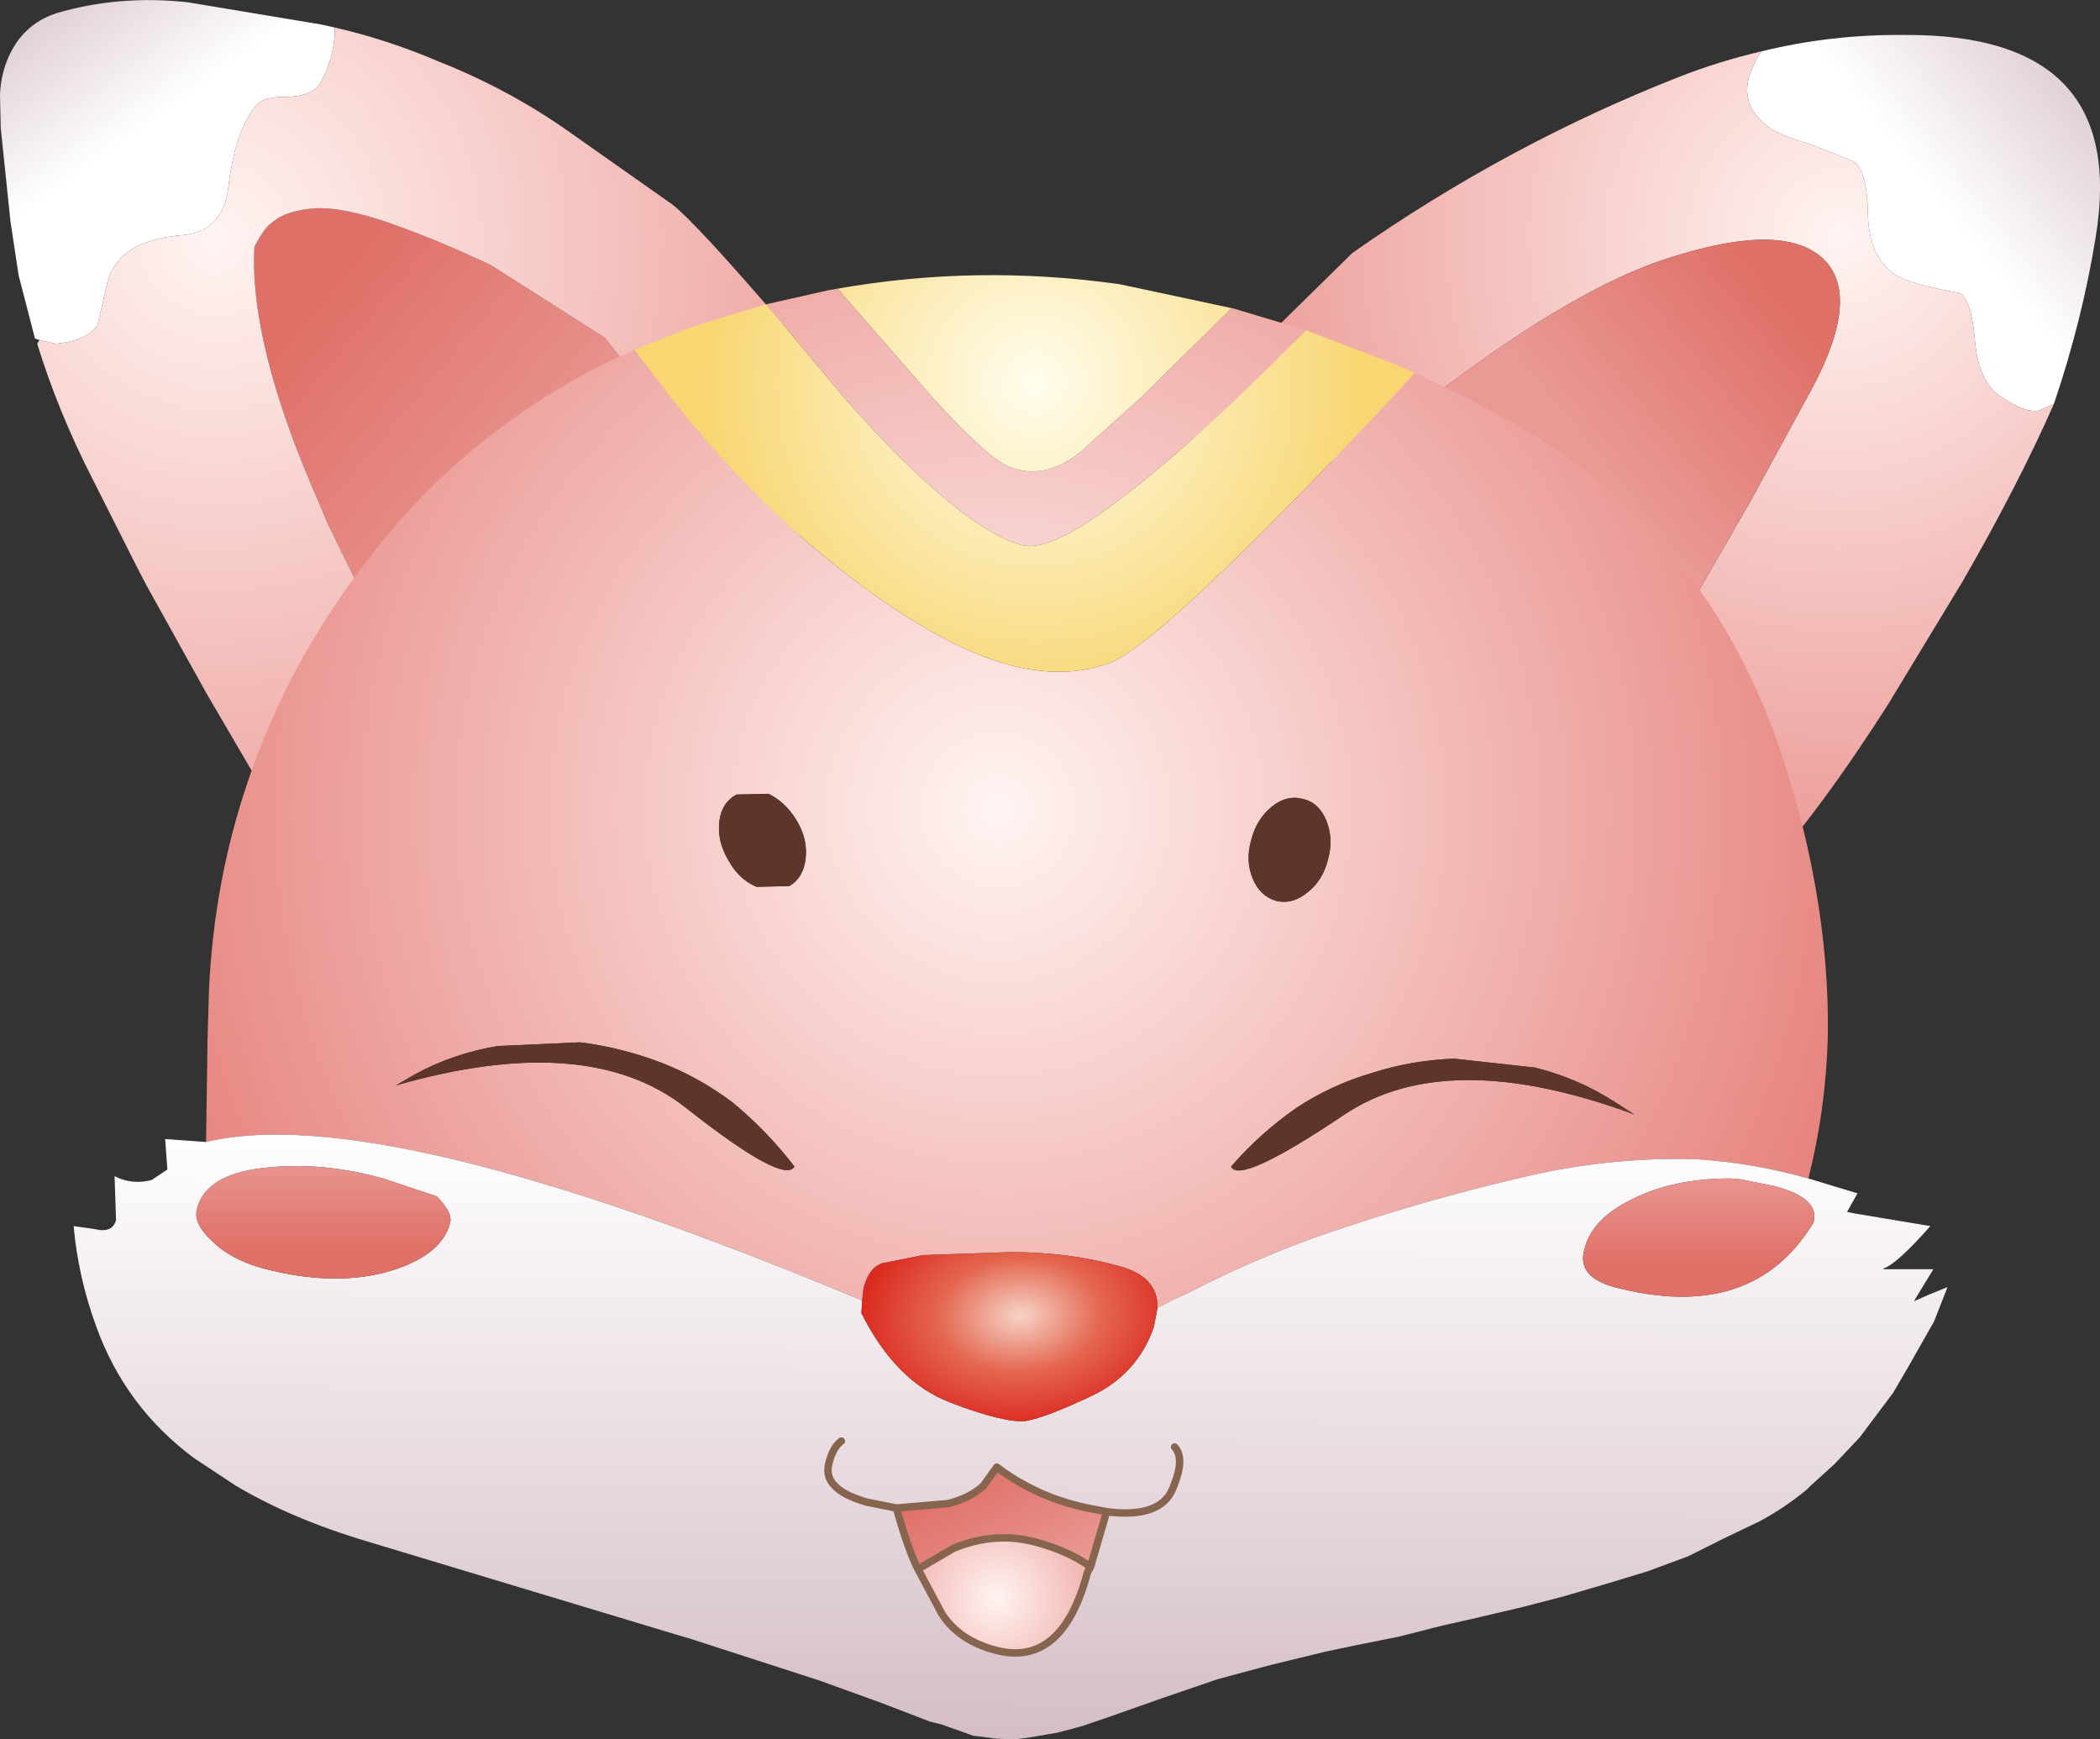
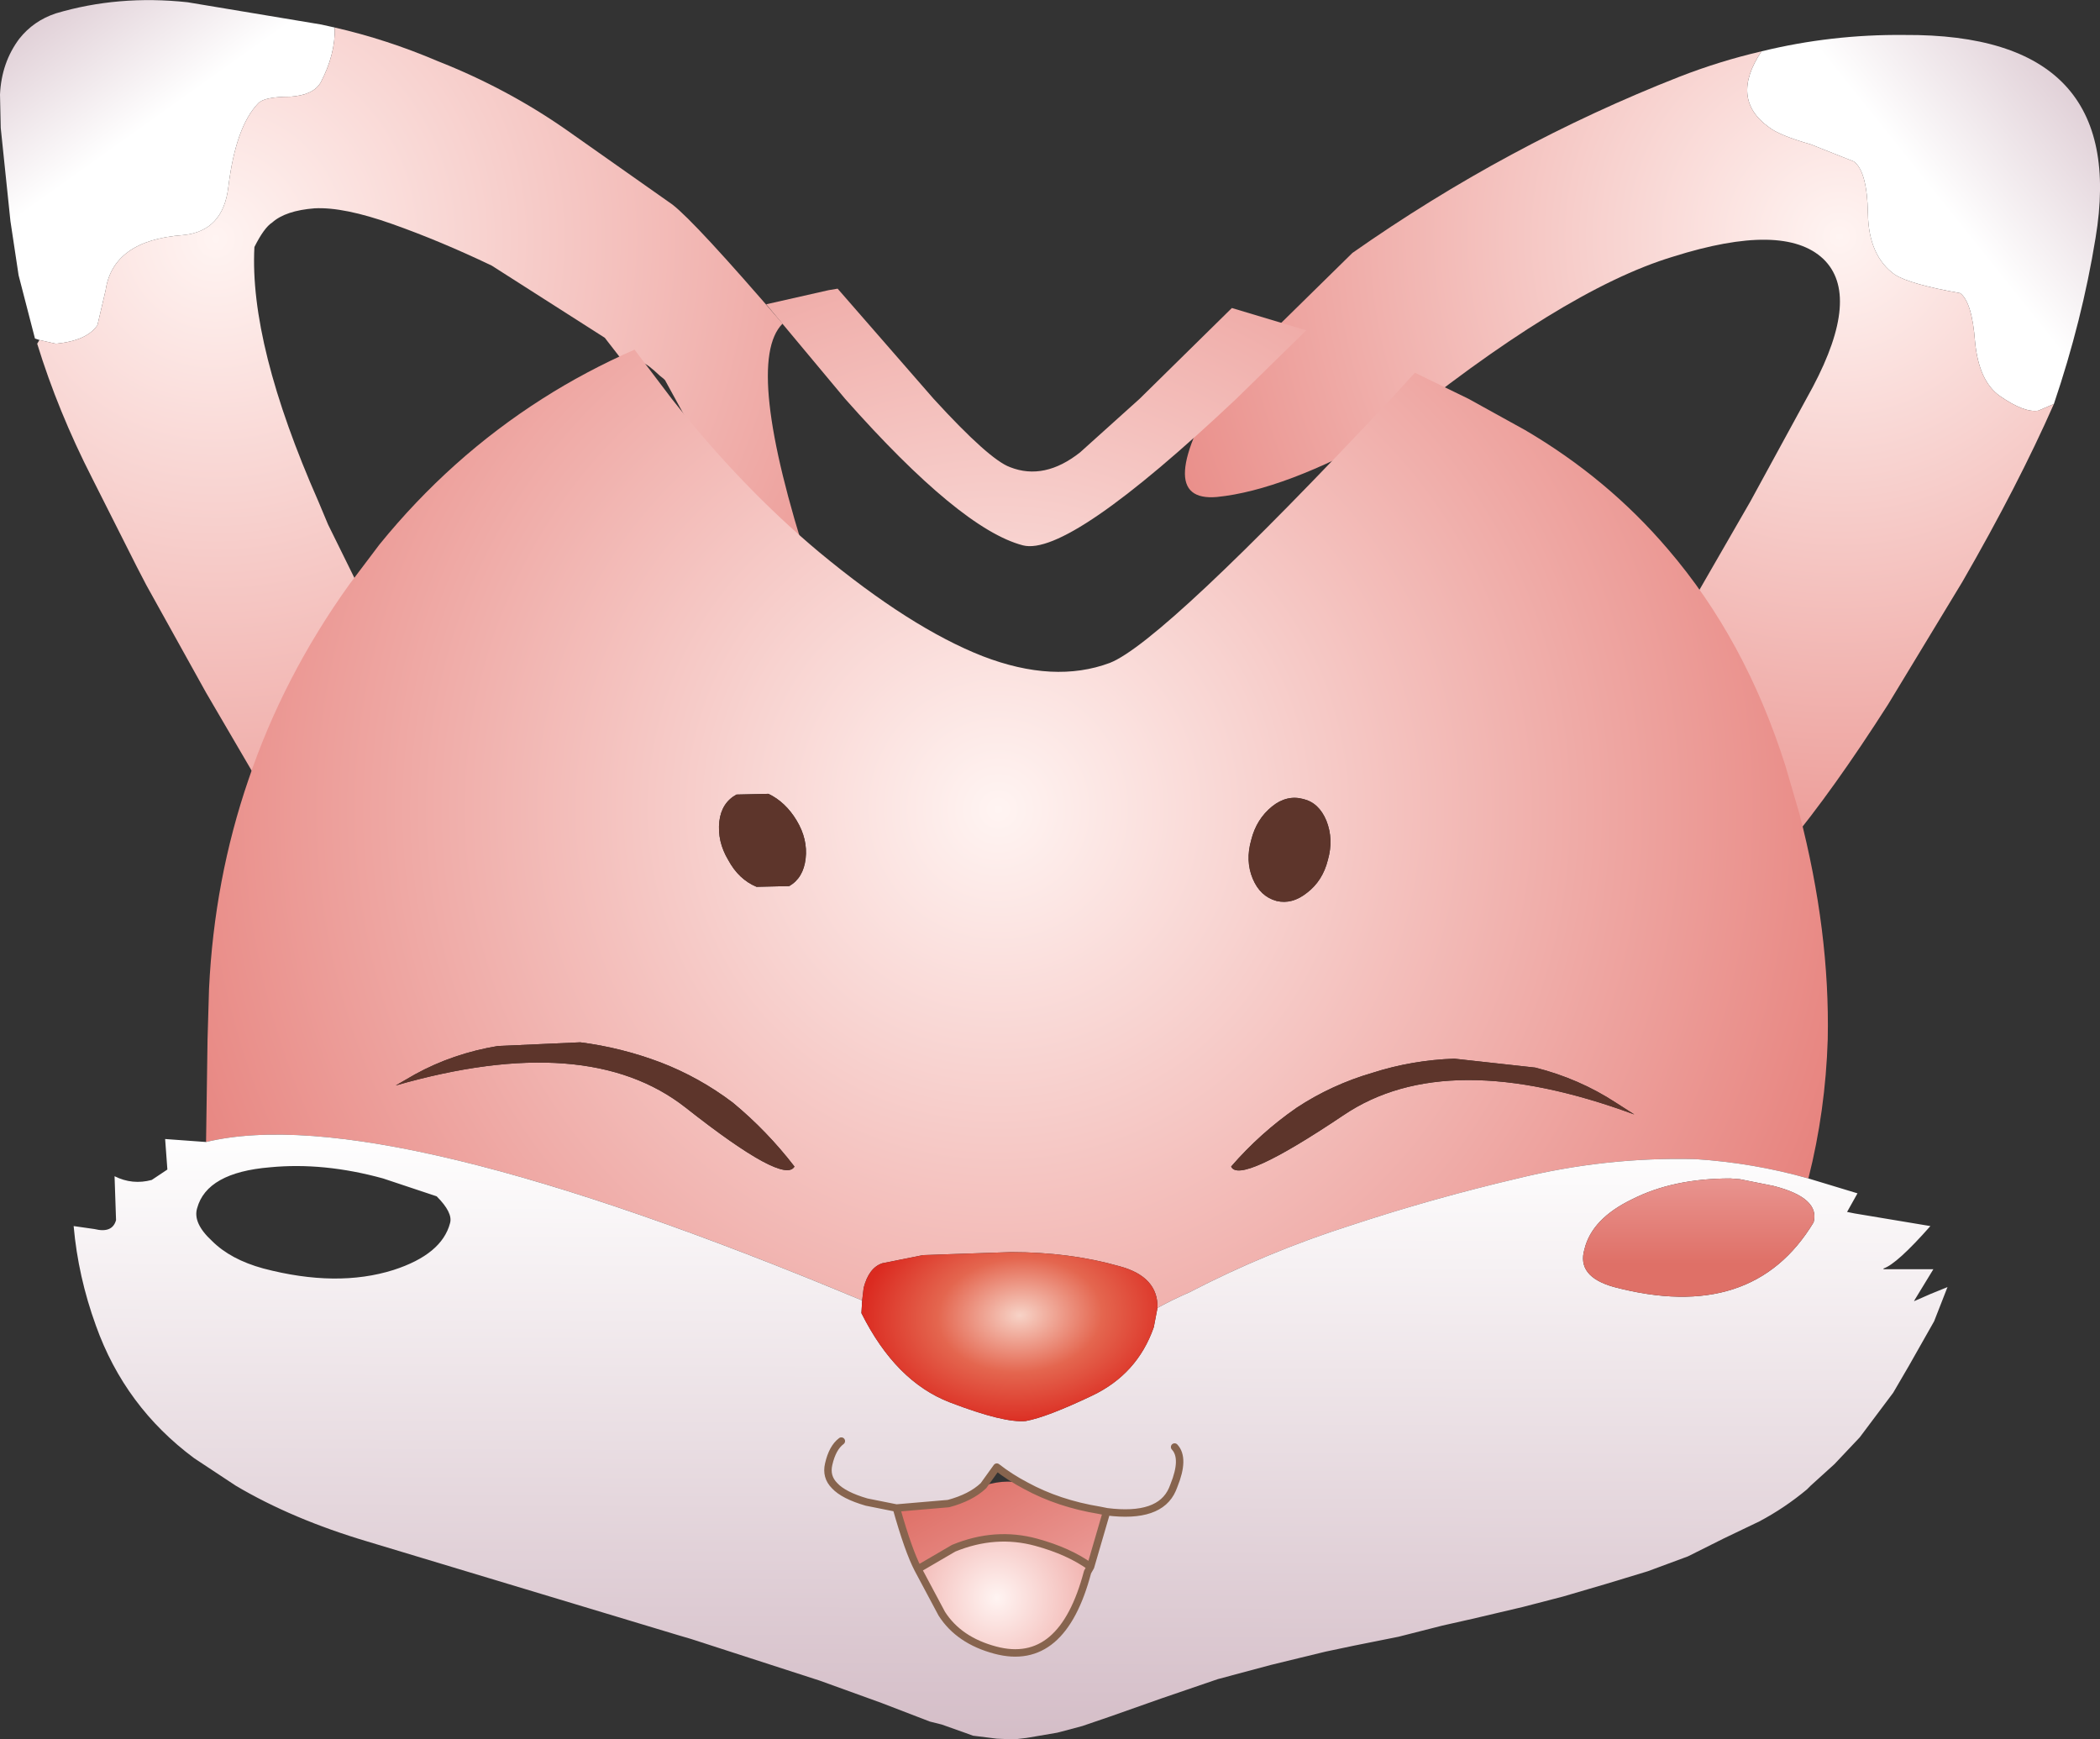
<svg xmlns="http://www.w3.org/2000/svg" height="116.9px" width="141.15px">
  <rect width="100%" height="100%" fill="#333333" stroke="none" />
  <g transform="matrix(1.0, 0.0, 0.0, 1.0, 4.95, 53.4)">
    <path d="M-2.3 -30.55 L-2.6 -30.65 -3.7 -34.9 -4.25 -38.55 -4.9 -44.8 -4.95 -47.05 Q-4.85 -49.2 -3.65 -50.8 -2.7 -52.0 -1.2 -52.5 3.0 -53.75 7.65 -53.25 L16.65 -51.75 17.55 -51.55 Q17.6 -49.75 16.6 -47.85 16.1 -47.0 14.55 -46.9 12.8 -46.9 12.4 -46.45 10.9 -44.9 10.4 -40.85 10.05 -37.85 7.35 -37.6 2.65 -37.25 2.15 -33.9 L1.6 -31.55 Q0.9 -30.5 -1.2 -30.3 L-2.3 -30.55" fill="url(#gradient0)" fill-rule="evenodd" stroke="none" />
-     <path d="M44.05 -20.0 Q46.05 -13.75 45.45 -11.85 44.5 -9.15 33.85 -13.55 23.2 -17.95 20.7 -10.85 L17.1 -18.15 16.45 -19.7 Q11.8 -30.25 12.15 -36.8 12.8 -38.1 13.35 -38.45 14.25 -39.25 16.2 -39.4 18.15 -39.5 21.4 -38.35 24.65 -37.2 28.1 -35.55 L35.7 -30.7 42.05 -22.5 Q37.85 -28.55 38.15 -29.0 L38.25 -29.0 Q38.5 -29.0 39.4 -28.15 L39.65 -27.95 39.75 -27.85 44.05 -20.0" fill="url(#gradient1)" fill-rule="evenodd" stroke="none" />
    <path d="M17.55 -51.55 Q21.05 -50.75 24.45 -49.3 29.15 -47.45 33.15 -44.65 L40.25 -39.65 Q41.8 -38.45 47.65 -31.65 45.0 -29.0 49.45 -15.25 53.15 -3.9 44.05 -20.0 L39.75 -27.85 39.65 -27.95 39.4 -28.15 Q38.5 -29.0 38.25 -29.0 L38.15 -29.0 Q37.85 -28.55 42.05 -22.5 L35.7 -30.7 28.1 -35.55 Q24.65 -37.2 21.4 -38.35 18.15 -39.5 16.2 -39.4 14.25 -39.25 13.35 -38.45 12.8 -38.1 12.15 -36.8 11.8 -30.25 16.45 -19.7 L17.1 -18.15 20.7 -10.85 19.75 -7.7 Q17.65 -0.35 17.8 7.0 14.9 3.25 12.35 -0.95 L8.9 -6.85 4.9 -14.05 4.25 -15.3 1.25 -21.25 Q-1.05 -25.75 -2.45 -30.3 L-2.3 -30.55 -1.2 -30.3 Q0.9 -30.5 1.6 -31.55 L2.15 -33.9 Q2.65 -37.25 7.35 -37.6 10.05 -37.85 10.4 -40.85 10.9 -44.9 12.4 -46.45 12.8 -46.9 14.55 -46.9 16.1 -47.0 16.6 -47.85 17.6 -49.75 17.55 -51.55" fill="url(#gradient2)" fill-rule="evenodd" stroke="none" />
    <path d="M113.45 -49.95 Q118.15 -51.1 123.05 -51.05 138.2 -51.15 135.9 -37.4 135.0 -31.85 133.1 -26.25 L132.05 -25.8 Q131.1 -25.65 129.45 -26.8 128.05 -27.8 127.8 -30.45 127.6 -33.1 126.8 -33.7 123.4 -34.3 122.4 -34.95 120.65 -36.2 120.6 -39.05 120.55 -41.9 119.65 -42.55 L116.75 -43.7 Q114.65 -44.3 113.95 -44.85 111.3 -46.75 113.45 -49.95" fill="url(#gradient3)" fill-rule="evenodd" stroke="none" />
    <path d="M88.25 -24.3 Q81.35 -20.45 76.85 -20.0 72.3 -19.6 77.35 -27.95 L85.95 -36.4 Q96.35 -43.7 107.95 -48.25 110.65 -49.3 113.45 -49.95 111.3 -46.75 113.95 -44.85 114.65 -44.3 116.75 -43.7 L119.65 -42.55 Q120.55 -41.9 120.6 -39.05 120.65 -36.2 122.4 -34.95 123.4 -34.3 126.8 -33.7 127.6 -33.1 127.8 -30.45 128.05 -27.8 129.45 -26.8 131.1 -25.65 132.05 -25.8 L133.1 -26.25 Q130.7 -20.8 126.95 -14.3 L121.95 -6.05 Q114.6 5.45 109.55 8.9 L109.8 5.5 Q110.3 -3.35 107.6 -10.85 L112.7 -19.7 116.9 -27.4 Q120.15 -33.55 117.6 -36.0 114.95 -38.5 107.5 -36.15 100.05 -33.9 88.25 -24.3" fill="url(#gradient4)" fill-rule="evenodd" stroke="none" />
-     <path d="M107.6 -10.85 Q105.5 -16.75 101.5 -21.75 100.1 -23.45 87.7 -13.85 75.3 -4.3 84.05 -15.15 92.75 -25.95 88.25 -24.3 100.05 -33.9 107.5 -36.15 114.95 -38.5 117.6 -36.0 120.15 -33.55 116.9 -27.4 L112.7 -19.7 107.6 -10.85" fill="url(#gradient5)" fill-rule="evenodd" stroke="none" />
    <path d="M8.9 23.35 L9.0 16.45 9.1 13.05 Q9.45 5.7 11.75 -1.0 14.1 -7.95 18.55 -14.15 L20.55 -16.8 Q25.3 -22.65 31.5 -26.6 34.4 -28.45 37.7 -29.9 L40.2 -26.6 Q44.9 -20.65 50.1 -16.3 56.25 -11.2 61.1 -9.3 65.9 -7.45 69.65 -8.85 73.2 -10.25 88.55 -26.6 L90.15 -28.35 93.75 -26.6 97.55 -24.5 Q103.1 -21.25 107.15 -16.5 112.35 -10.45 115.05 -1.95 L116.0 1.3 Q118.05 9.2 117.9 16.45 117.75 21.25 116.6 25.8 112.9 24.75 109.0 24.5 102.95 24.35 97.05 25.8 91.3 27.15 85.85 28.95 80.2 30.75 75.0 33.45 73.85 33.95 72.85 34.5 72.9 32.4 70.3 31.7 66.95 30.75 63.0 30.75 L57.1 30.95 54.35 31.5 Q53.45 31.8 53.1 33.15 L53.0 34.0 Q20.7 20.5 8.9 23.35 M46.55 -32.95 L50.75 -33.9 51.35 -34.0 57.8 -26.6 Q61.55 -22.5 62.95 -22.0 65.25 -21.1 67.65 -23.0 L71.65 -26.6 77.85 -32.7 82.85 -31.2 78.15 -26.6 Q66.85 -15.95 63.8 -16.75 59.6 -17.85 51.85 -26.6 L46.55 -32.95 M84.3 4.4 Q84.7 3.0 84.2 1.75 83.7 0.55 82.65 0.3 81.55 0.0 80.55 0.8 79.5 1.65 79.15 3.05 78.75 4.45 79.25 5.65 79.75 6.85 80.85 7.15 81.9 7.4 82.9 6.6 83.95 5.8 84.3 4.4 M104.9 21.5 L103.65 20.7 Q101.2 19.1 98.25 18.35 L92.8 17.75 Q89.95 17.85 87.3 18.7 84.55 19.5 82.2 21.05 79.75 22.75 77.8 25.0 78.35 26.25 85.35 21.55 92.3 16.85 104.9 21.5 M48.6 1.75 Q47.85 0.5 46.7 -0.05 L44.55 0.0 Q43.55 0.55 43.4 1.8 43.25 3.15 44.0 4.4 44.7 5.7 45.9 6.2 L48.1 6.15 Q49.05 5.6 49.2 4.3 49.35 3.0 48.6 1.75 M44.3 20.7 Q42.05 19.0 39.45 18.0 36.8 17.0 34.05 16.65 L28.5 16.9 Q25.5 17.4 22.95 18.8 L21.65 19.55 Q34.55 15.85 41.15 21.05 47.75 26.25 48.45 25.0 46.6 22.6 44.3 20.7" fill="url(#gradient6)" fill-rule="evenodd" stroke="none" />
-     <path d="M90.15 -28.35 L88.55 -26.6 Q73.2 -10.25 69.65 -8.85 65.9 -7.45 61.1 -9.3 56.25 -11.2 50.1 -16.3 44.9 -20.65 40.2 -26.6 L37.7 -29.9 41.1 -31.25 42.25 -31.65 46.55 -32.95 51.85 -26.6 Q59.6 -17.85 63.8 -16.75 66.85 -15.95 78.15 -26.6 L82.85 -31.2 88.6 -29.0 90.15 -28.35 M51.35 -34.0 Q60.7 -35.65 70.3 -34.3 L77.8 -32.7 77.85 -32.7 71.65 -26.6 67.65 -23.0 Q65.25 -21.1 62.95 -22.0 61.55 -22.5 57.8 -26.6 L51.35 -34.0" fill="url(#gradient7)" fill-rule="evenodd" stroke="none" />
    <path d="M8.9 23.35 Q20.7 20.5 53.0 34.0 L52.95 34.85 Q55.25 39.45 58.9 40.85 62.55 42.25 64.0 42.1 65.4 41.85 68.45 40.4 71.5 38.95 72.6 35.8 L72.85 34.5 Q73.85 33.95 75.0 33.45 80.2 30.75 85.85 28.95 91.3 27.15 97.05 25.8 102.95 24.35 109.0 24.5 112.9 24.75 116.6 25.8 L119.9 26.8 119.2 28.05 119.7 28.15 124.8 29.0 Q122.55 31.55 121.65 31.85 L121.65 31.9 125.0 31.9 123.75 33.95 123.7 34.05 Q124.8 33.55 125.95 33.1 L125.05 35.4 123.35 38.4 122.3 40.2 120.05 43.2 118.35 45.0 116.75 46.45 116.5 46.7 Q115.0 47.95 113.3 48.85 L110.9 50.0 108.5 51.2 105.8 52.2 103.0 53.05 100.1 53.9 97.4 54.6 94.0 55.4 92.0 55.85 89.05 56.6 86.05 57.2 84.15 57.6 82.5 58.0 80.45 58.5 76.9 59.45 73.1 60.75 69.7 61.95 67.8 62.6 66.3 63.0 66.1 63.05 64.05 63.4 63.2 63.5 62.05 63.45 60.45 63.25 59.9 63.05 58.35 62.5 57.55 62.3 54.3 61.05 50.15 59.55 41.5 56.75 40.65 56.5 19.75 50.2 Q14.7 48.7 10.9 46.45 L8.1 44.6 Q3.45 41.15 1.5 35.7 0.3 32.4 0.0 29.0 L1.4 29.2 Q2.6 29.5 2.85 28.6 L2.75 25.65 Q3.95 26.25 5.25 25.9 L6.3 25.2 6.15 23.15 8.9 23.35 M112.0 25.85 L111.35 25.8 Q107.5 25.8 104.75 27.2 102.05 28.5 101.55 30.55 101.0 32.4 103.55 33.1 112.85 35.55 116.95 28.75 117.4 27.1 114.25 26.3 L112.0 25.85 M51.6 43.45 Q51.0 43.9 50.75 45.0 50.55 45.85 51.15 46.45 51.75 47.1 53.3 47.55 L55.3 47.95 53.3 47.55 Q51.75 47.1 51.15 46.45 50.55 45.85 50.75 45.0 51.0 43.9 51.6 43.45 M68.95 48.1 Q66.2 47.65 64.0 46.45 62.95 45.9 62.05 45.2 L61.15 46.45 Q60.3 47.25 58.8 47.65 L55.3 47.95 Q56.1 50.8 56.75 52.05 L58.35 55.05 Q59.5 56.85 61.95 57.5 66.45 58.7 68.15 52.25 L68.35 51.9 69.4 48.3 69.45 48.2 68.95 48.1 M74.0 43.85 Q74.7 44.6 73.95 46.45 L73.85 46.7 Q73.0 48.65 69.45 48.2 73.0 48.65 73.85 46.7 L73.95 46.45 Q74.7 44.6 74.0 43.85 M9.3 30.0 Q10.55 31.25 12.75 31.85 17.7 33.15 21.5 31.95 24.75 30.9 25.3 28.8 25.5 28.1 24.4 27.0 L20.8 25.8 Q16.8 24.7 13.2 25.05 8.95 25.4 8.3 27.8 8.0 28.8 9.3 30.0" fill="url(#gradient8)" fill-rule="evenodd" stroke="none" />
    <path d="M104.9 21.5 Q92.3 16.85 85.35 21.55 78.35 26.25 77.8 25.0 79.75 22.75 82.2 21.05 84.55 19.5 87.3 18.7 89.95 17.85 92.8 17.75 L98.25 18.35 Q101.2 19.1 103.65 20.7 L104.9 21.5 M84.3 4.4 Q83.95 5.8 82.9 6.6 81.9 7.4 80.85 7.15 79.75 6.85 79.25 5.65 78.75 4.45 79.15 3.05 79.5 1.65 80.55 0.8 81.55 0.0 82.65 0.3 83.7 0.55 84.2 1.75 84.7 3.0 84.3 4.4 M48.6 1.75 Q49.35 3.0 49.2 4.3 49.05 5.6 48.1 6.15 L45.9 6.2 Q44.7 5.7 44.0 4.4 43.25 3.15 43.4 1.8 43.55 0.55 44.55 0.0 L46.7 -0.05 Q47.85 0.5 48.6 1.75 M44.3 20.7 Q46.6 22.6 48.45 25.0 47.75 26.25 41.15 21.05 34.55 15.85 21.65 19.55 L22.95 18.8 Q25.5 17.4 28.5 16.9 L34.05 16.65 Q36.8 17.0 39.45 18.0 42.05 19.0 44.3 20.7" fill="#5d352b" fill-rule="evenodd" stroke="none" />
    <path d="M112.0 25.85 L114.25 26.3 Q117.4 27.1 116.95 28.75 112.85 35.55 103.55 33.1 101.0 32.4 101.55 30.55 102.05 28.5 104.75 27.2 107.5 25.8 111.35 25.8 L112.0 25.85" fill="url(#gradient9)" fill-rule="evenodd" stroke="none" />
    <path d="M53.0 34.0 L53.1 33.15 Q53.45 31.8 54.35 31.5 L57.1 30.95 63.0 30.75 Q66.95 30.75 70.3 31.7 72.9 32.4 72.85 34.5 L72.6 35.8 Q71.5 38.95 68.45 40.4 65.4 41.85 64.0 42.1 62.55 42.25 58.9 40.85 55.25 39.45 52.95 34.85 L53.0 34.0" fill="url(#gradient10)" fill-rule="evenodd" stroke="none" />
-     <path d="M56.75 52.05 Q56.1 50.8 55.3 47.95 L58.8 47.65 Q60.3 47.25 61.15 46.45 L62.05 45.2 Q62.95 45.9 64.0 46.45 66.2 47.65 68.95 48.1 L69.4 48.3 68.35 51.9 Q66.9 50.85 64.7 50.25 61.95 49.5 59.15 50.65 L56.75 52.05" fill="url(#gradient11)" fill-rule="evenodd" stroke="none" />
-     <path d="M9.3 30.0 Q8.0 28.8 8.3 27.8 8.95 25.4 13.2 25.05 16.8 24.7 20.8 25.8 L24.4 27.0 Q25.5 28.1 25.3 28.8 24.75 30.9 21.5 31.95 17.7 33.15 12.75 31.85 10.55 31.25 9.3 30.0" fill="url(#gradient12)" fill-rule="evenodd" stroke="none" />
+     <path d="M56.75 52.05 Q56.1 50.8 55.3 47.95 L58.8 47.65 Q60.3 47.25 61.15 46.45 Q62.95 45.9 64.0 46.45 66.2 47.65 68.95 48.1 L69.4 48.3 68.35 51.9 Q66.9 50.85 64.7 50.25 61.95 49.5 59.15 50.65 L56.75 52.05" fill="url(#gradient11)" fill-rule="evenodd" stroke="none" />
    <path d="M56.75 52.05 L59.15 50.65 Q61.95 49.5 64.7 50.25 66.9 50.85 68.35 51.9 L68.15 52.25 Q66.45 58.7 61.95 57.5 59.5 56.85 58.35 55.05 L56.75 52.05" fill="url(#gradient13)" fill-rule="evenodd" stroke="none" />
    <path d="M55.3 47.95 L53.3 47.55 Q51.75 47.1 51.15 46.45 50.55 45.85 50.75 45.0 51.0 43.9 51.6 43.45 M68.95 48.1 Q66.2 47.65 64.0 46.45 62.95 45.9 62.05 45.2 L61.15 46.45 Q60.3 47.25 58.8 47.65 L55.3 47.95 Q56.1 50.8 56.75 52.05 L59.15 50.65 Q61.95 49.5 64.7 50.25 66.9 50.85 68.35 51.9 L69.4 48.3 69.45 48.2 Q73.0 48.65 73.85 46.7 L73.95 46.45 Q74.7 44.6 74.0 43.85 M68.95 48.1 L69.45 48.2 M56.75 52.05 L58.35 55.05 Q59.5 56.85 61.95 57.5 66.45 58.7 68.15 52.25 L68.35 51.9" fill="none" stroke="#87644e" stroke-linecap="round" stroke-linejoin="round" stroke-width="0.5" />
  </g>
  <defs>
    <linearGradient gradientTransform="matrix(-0.005, -0.007, 0.014, -0.01, 0.75, -50.65)" gradientUnits="userSpaceOnUse" id="gradient0" spreadMethod="pad" x1="-819.2" x2="819.2">
      <stop offset="0.0" stop-color="#ffffff" />
      <stop offset="1.0" stop-color="#d4bdc7" />
    </linearGradient>
    <linearGradient gradientTransform="matrix(0.01, 0.009, -0.01, 0.012, 24.0, -25.15)" gradientUnits="userSpaceOnUse" id="gradient1" spreadMethod="pad" x1="-819.2" x2="819.2">
      <stop offset="0.0" stop-color="#df7067" />
      <stop offset="1.0" stop-color="#ea9995" />
    </linearGradient>
    <radialGradient cx="0" cy="0" gradientTransform="matrix(0.072, -0.006, 0.006, 0.072, 9.55, -37.35)" gradientUnits="userSpaceOnUse" id="gradient2" r="819.2" spreadMethod="pad">
      <stop offset="0.0" stop-color="#fff4f2" />
      <stop offset="1.0" stop-color="#e7847f" />
    </radialGradient>
    <linearGradient gradientTransform="matrix(0.008, -0.006, 0.012, 0.015, 131.7, -45.15)" gradientUnits="userSpaceOnUse" id="gradient3" spreadMethod="pad" x1="-819.2" x2="819.2">
      <stop offset="0.0" stop-color="#ffffff" />
      <stop offset="1.0" stop-color="#d4bdc7" />
    </linearGradient>
    <radialGradient cx="0" cy="0" gradientTransform="matrix(0.052, 0.037, -0.037, 0.052, 118.7, -37.5)" gradientUnits="userSpaceOnUse" id="gradient4" r="819.2" spreadMethod="pad">
      <stop offset="0.0" stop-color="#fff4f2" />
      <stop offset="1.0" stop-color="#e7847f" />
    </radialGradient>
    <linearGradient gradientTransform="matrix(-0.008, 0.006, -0.009, -0.011, 109.45, -26.85)" gradientUnits="userSpaceOnUse" id="gradient5" spreadMethod="pad" x1="-819.2" x2="819.2">
      <stop offset="0.0" stop-color="#df7067" />
      <stop offset="1.0" stop-color="#ea9995" />
    </linearGradient>
    <radialGradient cx="0" cy="0" gradientTransform="matrix(0.07, 0.019, -0.019, 0.07, 62.15, 1.0)" gradientUnits="userSpaceOnUse" id="gradient6" r="819.2" spreadMethod="pad">
      <stop offset="0.0" stop-color="#fff4f2" />
      <stop offset="1.0" stop-color="#e7847f" />
    </radialGradient>
    <radialGradient cx="0" cy="0" gradientTransform="matrix(0.026, 0.007, -0.007, 0.026, 64.6, -27.65)" gradientUnits="userSpaceOnUse" id="gradient7" r="819.2" spreadMethod="pad">
      <stop offset="0.0" stop-color="#fffdee" />
      <stop offset="1.0" stop-color="#f8d672" />
    </radialGradient>
    <linearGradient gradientTransform="matrix(-1.0E-4, 0.025, -0.077, -3.0E-4, 62.95, 43.2)" gradientUnits="userSpaceOnUse" id="gradient8" spreadMethod="pad" x1="-819.2" x2="819.2">
      <stop offset="0.0" stop-color="#ffffff" />
      <stop offset="1.0" stop-color="#d4bdc7" />
    </linearGradient>
    <linearGradient gradientTransform="matrix(0.0, -0.004, 0.009, 0.0, 109.3, 28.25)" gradientUnits="userSpaceOnUse" id="gradient9" spreadMethod="pad" x1="-819.2" x2="819.2">
      <stop offset="0.0" stop-color="#df7067" />
      <stop offset="1.0" stop-color="#ea9995" />
    </linearGradient>
    <radialGradient cx="0" cy="0" gradientTransform="matrix(0.013, -0.001, 9.0E-4, 0.009, 63.6, 35.0)" gradientUnits="userSpaceOnUse" id="gradient10" r="819.2" spreadMethod="pad">
      <stop offset="0.0" stop-color="#f7d3c7" />
      <stop offset="0.518" stop-color="#e4664f" />
      <stop offset="1.0" stop-color="#db2a20" />
    </radialGradient>
    <linearGradient gradientTransform="matrix(0.003, 0.005, -0.007, 0.004, 62.6, 49.4)" gradientUnits="userSpaceOnUse" id="gradient11" spreadMethod="pad" x1="-819.2" x2="819.2">
      <stop offset="0.0" stop-color="#df7067" />
      <stop offset="1.0" stop-color="#ea9995" />
    </linearGradient>
    <linearGradient gradientTransform="matrix(0.0, -0.004, 0.01, 0.0, 16.8, 27.25)" gradientUnits="userSpaceOnUse" id="gradient12" spreadMethod="pad" x1="-819.2" x2="819.2">
      <stop offset="0.0" stop-color="#df7067" />
      <stop offset="1.0" stop-color="#ea9995" />
    </linearGradient>
    <radialGradient cx="0" cy="0" gradientTransform="matrix(0.013, 0.004, -0.004, 0.013, 62.05, 54.0)" gradientUnits="userSpaceOnUse" id="gradient13" r="819.2" spreadMethod="pad">
      <stop offset="0.0" stop-color="#fff4f2" />
      <stop offset="1.0" stop-color="#e7847f" />
    </radialGradient>
  </defs>
</svg>